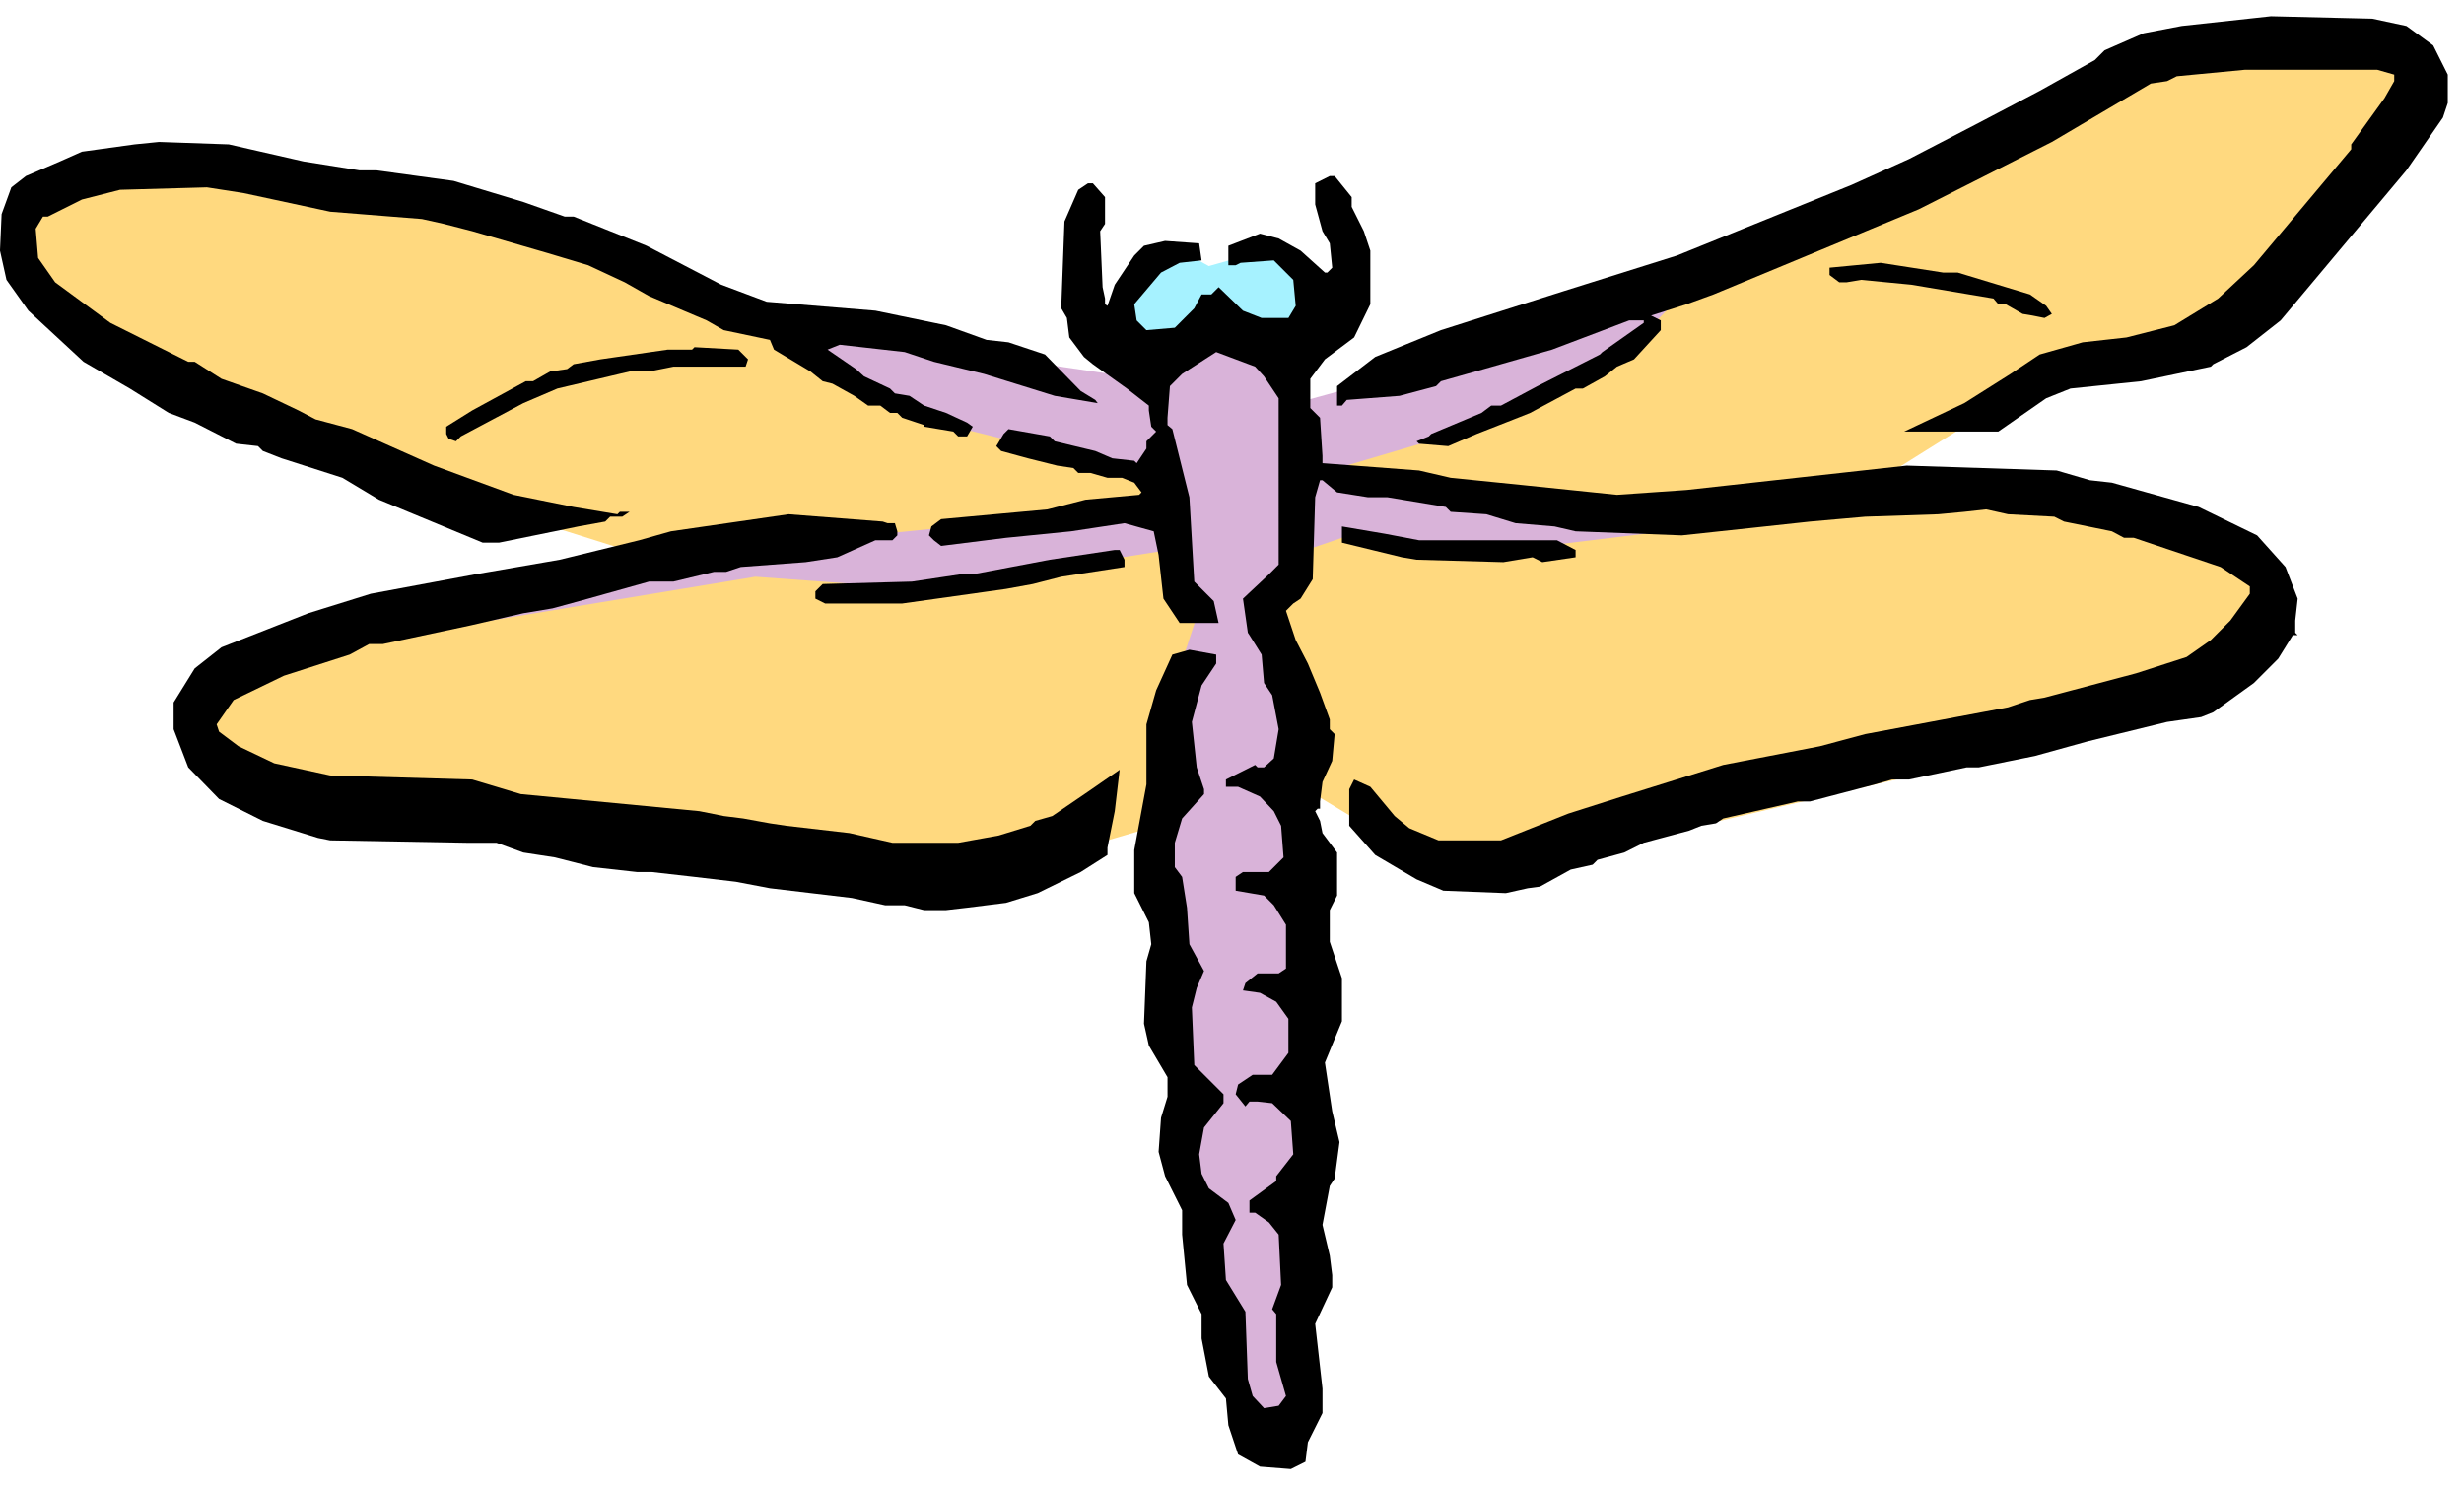
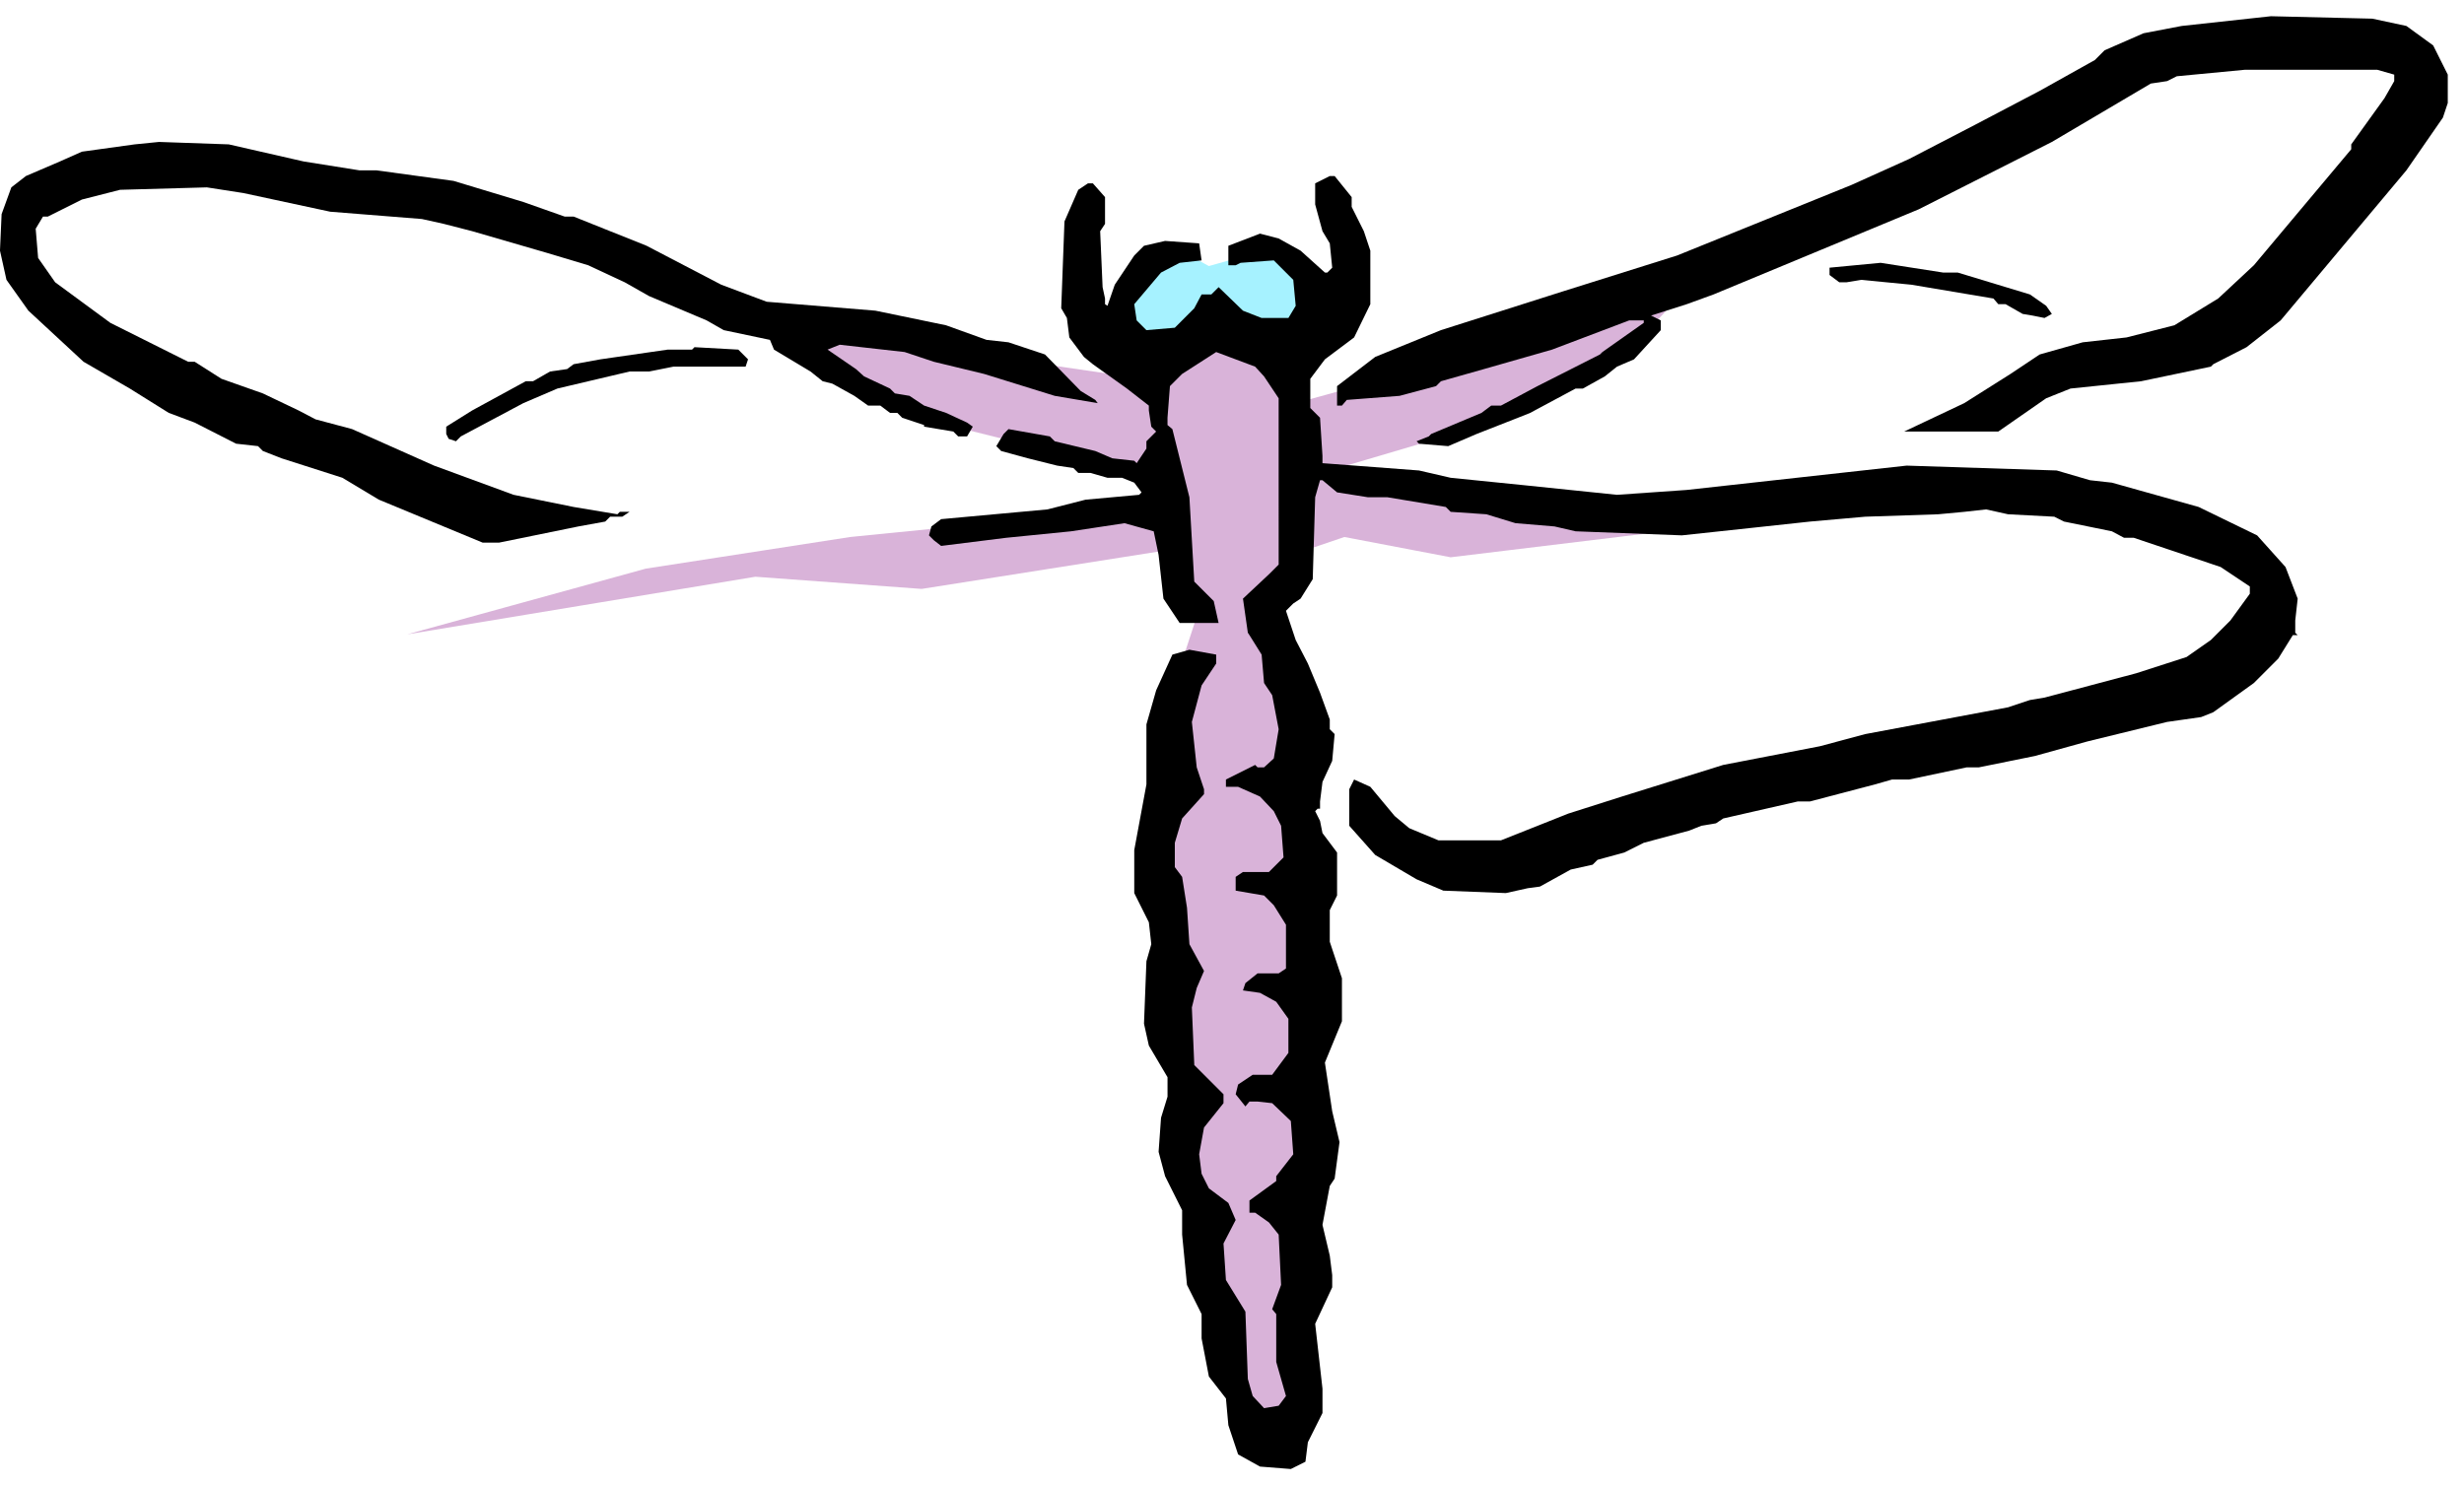
<svg xmlns="http://www.w3.org/2000/svg" fill-rule="evenodd" height="290.059" preserveAspectRatio="none" stroke-linecap="round" viewBox="0 0 3037 1831" width="481.109">
  <style>.pen1{stroke:none}.brush4{fill:#000}</style>
-   <path class="pen1" style="fill:#ffd97f" d="m74 215 208-25 362 85 450 153 418 103 534-171 649-301 276 21 32 68-89 92-170 177-223 46-209 131 283 25 213 103-14 85-209 96-786 184-199-120-276 81-259 25-754-92-67-85 32-61 524-148-248-78-393-167L17 335l3-60 54-60z" />
  <path class="pen1" style="fill:#a6f2ff" d="m1459 311-54 14-38 57 123 92 167-99-82-71-85 24-31-17z" />
  <path class="pen1" style="fill:#d9b3d9" d="m1462 417-53 50-170-25-291-36 188 110 284 71-11 39-361 36-252 39-294 81 429-71 205 15 298-47 14 64 28 14-35 107-28 220 35 206 28 237 46 223 53 29 32-53 7-263-7-379-7-224-39-113 46-68 50-17 131 25 322-39-237-25-234-43 227-67 149-89 70-74-379 117-102 28v-82l-142 4z" />
  <path class="pen1 brush4" d="m2966 32 33 24 18 36v35l-6 18-45 65-155 185-42 33-41 21-3 3-86 18-87 9-30 12-59 41h-116l74-35 57-36 36-24 53-15 54-6 59-15 54-33 44-41 120-143v-6l41-57 12-21v-8l-21-6h-163l-84 8-12 6-20 3-122 72-164 83-253 105-33 12-44 14 12 6v12l-33 36-21 9-15 12-27 15h-9l-56 30-15 6-51 20-35 15-36-3-3-3 15-6 3-3 62-26 12-9h12l45-24 77-39 3-3 51-36v-3h-18l-95 36-84 24-53 15-6 6-45 12-65 5-6 7h-6v-24l47-36 81-33 151-48 140-44 215-87 71-32 81-42 80-42 68-38 12-12 48-21 47-9 110-12 125 3 42 9zM374 199l69 11h21l95 13 86 26 51 18h11l90 36 92 48 56 21 134 11 87 18 50 18 27 3 45 15 44 45 18 11 3 4-53-9-87-27-62-15-36-12-80-9-15 6 35 24 10 9 32 15 6 6 18 3 18 12 27 9 26 12 7 5-7 12h-11l-6-6-36-6v-2l-27-9-6-6h-9l-12-9h-15l-17-12-27-15-12-3-15-12-45-27-5-12-57-12-21-12-71-30-30-17-45-21-50-15-93-27-35-9-27-6-113-9-107-23-45-7-107 3-47 12-42 21h-6l-9 15 3 36 21 30 68 50 96 48h8l33 21 51 18 44 21 21 11 45 12 101 45 98 36 74 15 54 9 3-3h12l-9 6h-15l-6 6-33 6-98 20h-20l-128-53-45-27-75-24-23-9-6-6-27-3-51-26-32-12-48-30-57-33-68-63-27-38-8-36 2-45 12-33 18-14 42-18 27-12 65-9 30-3 86 3 92 21z" />
  <path class="pen1 brush4" d="M1666 243v12l15 30 8 24v66l-20 41-36 27-18 24v36l12 12 3 47v9l119 9 39 9 89 9 116 12 86-6 271-30 185 6 41 12 27 3 107 30 72 35 35 39 15 39-3 27v15l3 3h-6l-18 29-30 30-50 36-15 6-42 6-98 24-65 18-69 14h-15l-71 15h-21l-21 6-80 21h-15l-92 21-9 6-18 3-15 6-56 15-24 12-33 9-6 6-27 6-38 21-15 2-27 6-77-3-33-14-51-30-32-36v-45l6-12 20 9 30 36 18 15 36 15h77l83-33 66-21 125-39 119-23 56-15 176-33 27-9 18-3 113-30 62-20 30-21 24-24 24-33v-9l-36-24-107-36h-12l-15-8-59-12-12-6-57-3-27-6-27 3-32 3-90 3-68 6-74 8-84 9-131-5-26-6-48-4-36-11-44-3-6-6-72-12h-24l-38-6-18-15h-3l-6 21-3 101-15 24-9 6-9 9 12 36 15 29 15 36 12 33v12l6 6-3 33-12 26-3 24v9h-3l-3 3 6 12 3 15 18 24v53l-9 18v39l15 45v53l-21 51 9 60 9 38-6 45-6 9-9 48 9 38 3 24v15l-21 45 9 80v30l-18 36-3 24-18 9-38-3-27-15-12-36-3-33-21-27-9-47v-30l-18-36-6-62v-30l-21-42-8-30 3-42 8-26v-24l-23-39-6-27 3-77 6-21-3-27-18-36v-53l15-81v-74l12-42 20-44 21-6 33 6v11l-18 27-12 45 6 56 9 27v6l-27 30-9 30v30l9 12 6 38 3 45 18 33-9 21-6 24 3 71 30 30 6 6v11l-24 30-6 33 3 24 9 18 24 18 9 21-15 29 3 45 24 39 3 83 6 21 14 15 18-3 9-12-12-42v-59l-5-6 11-30-3-62-12-15-17-12h-7v-15l33-24v-6l21-27-3-41-23-22-18-2h-10l-5 6-12-15 3-12 18-12h24l20-27v-42l-15-21-20-11-21-3 3-9 15-12h26l9-6v-54l-15-24-12-12-35-6v-17l9-6h32l18-18-3-39-9-18-17-18-27-12h-15v-9l36-18 3 3h8l12-11 6-36-8-42-10-15-3-35-15-24-2-3-6-42 32-30 12-12V491l-18-27-11-12-48-18-42 27-15 15-3 39v9l6 5 21 84 6 104 24 24 6 27h-48l-20-30-6-54-6-29-36-10-66 10-80 8-80 10-9-7-6-6 3-11 12-9 131-12 47-12 66-6 3-3-9-12-15-6h-18l-21-6h-15l-6-6-20-3-36-9-33-9-6-6 9-15 6-6 51 9 6 6 50 12 21 9 27 3 3 3 12-18v-9l12-12-6-6-3-20v-6l-27-21-42-30-11-9-18-24-3-24-7-12 4-107 17-39 9-6 3-2h6l15 17v33l-6 9 3 69 3 14v7l3 2 9-26 24-36 12-12 26-6 42 3 3 21-27 3-23 12-33 39 3 20 12 12 35-3 24-24 9-17h12l9-9 30 29 23 9h33l9-15-3-32-24-24-41 3-6 3h-9v-24l39-15 23 6 27 15 30 27h3l6-6-3-30-9-15-9-33v-26l18-9h6l21 26zm747 93 89 27 20 14 7 10-9 5-15-3-12-2-21-12h-9l-6-7-101-17-62-6-18 3h-9l-12-9v-9l63-6 77 12h18zM922 443l-3 9h-89l-30 6h-24l-89 21-42 18-77 41-6 6-9-3-3-6v-9l32-20 66-36h9l21-12 21-3 8-6 33-6 83-12h30l3-3 54 3 12 12z" />
-   <path class="pen1 brush4" d="M1094 645h9l3 10v5l-6 6h-21l-47 21-39 6-80 6-18 6h-15l-50 12h-30l-75 21-44 12-36 6-65 15-108 23h-17l-24 13-81 26-62 30-21 30 3 9 24 18 44 21 69 15 175 5 60 18 220 21 30 6 24 3 33 6 20 3 78 9 53 12h81l50-9 39-12 6-6 21-6 44-30 39-27-6 51-9 45v9l-33 21-53 26-39 12-48 6-26 3h-27l-24-6h-24l-41-9-101-12-42-8-51-6-53-6h-18l-54-6-47-12-39-6-33-12h-35l-170-3-15-3-68-21-54-27-38-39-18-47v-33l26-42 33-26 107-42 77-24 129-24 104-18 98-24 39-11 145-21 116 9 6 2zm655 21h170l23 12v9l-41 6-12-6-36 6-107-3-18-3-74-18v-20l53 9 42 8z" />
-   <path class="pen1 brush4" d="M1386 690v9l-78 12-35 9-33 6-128 18h-95l-12-6v-9l9-9 110-3 60-9h15l95-18 80-12h6l6 12z" />
</svg>